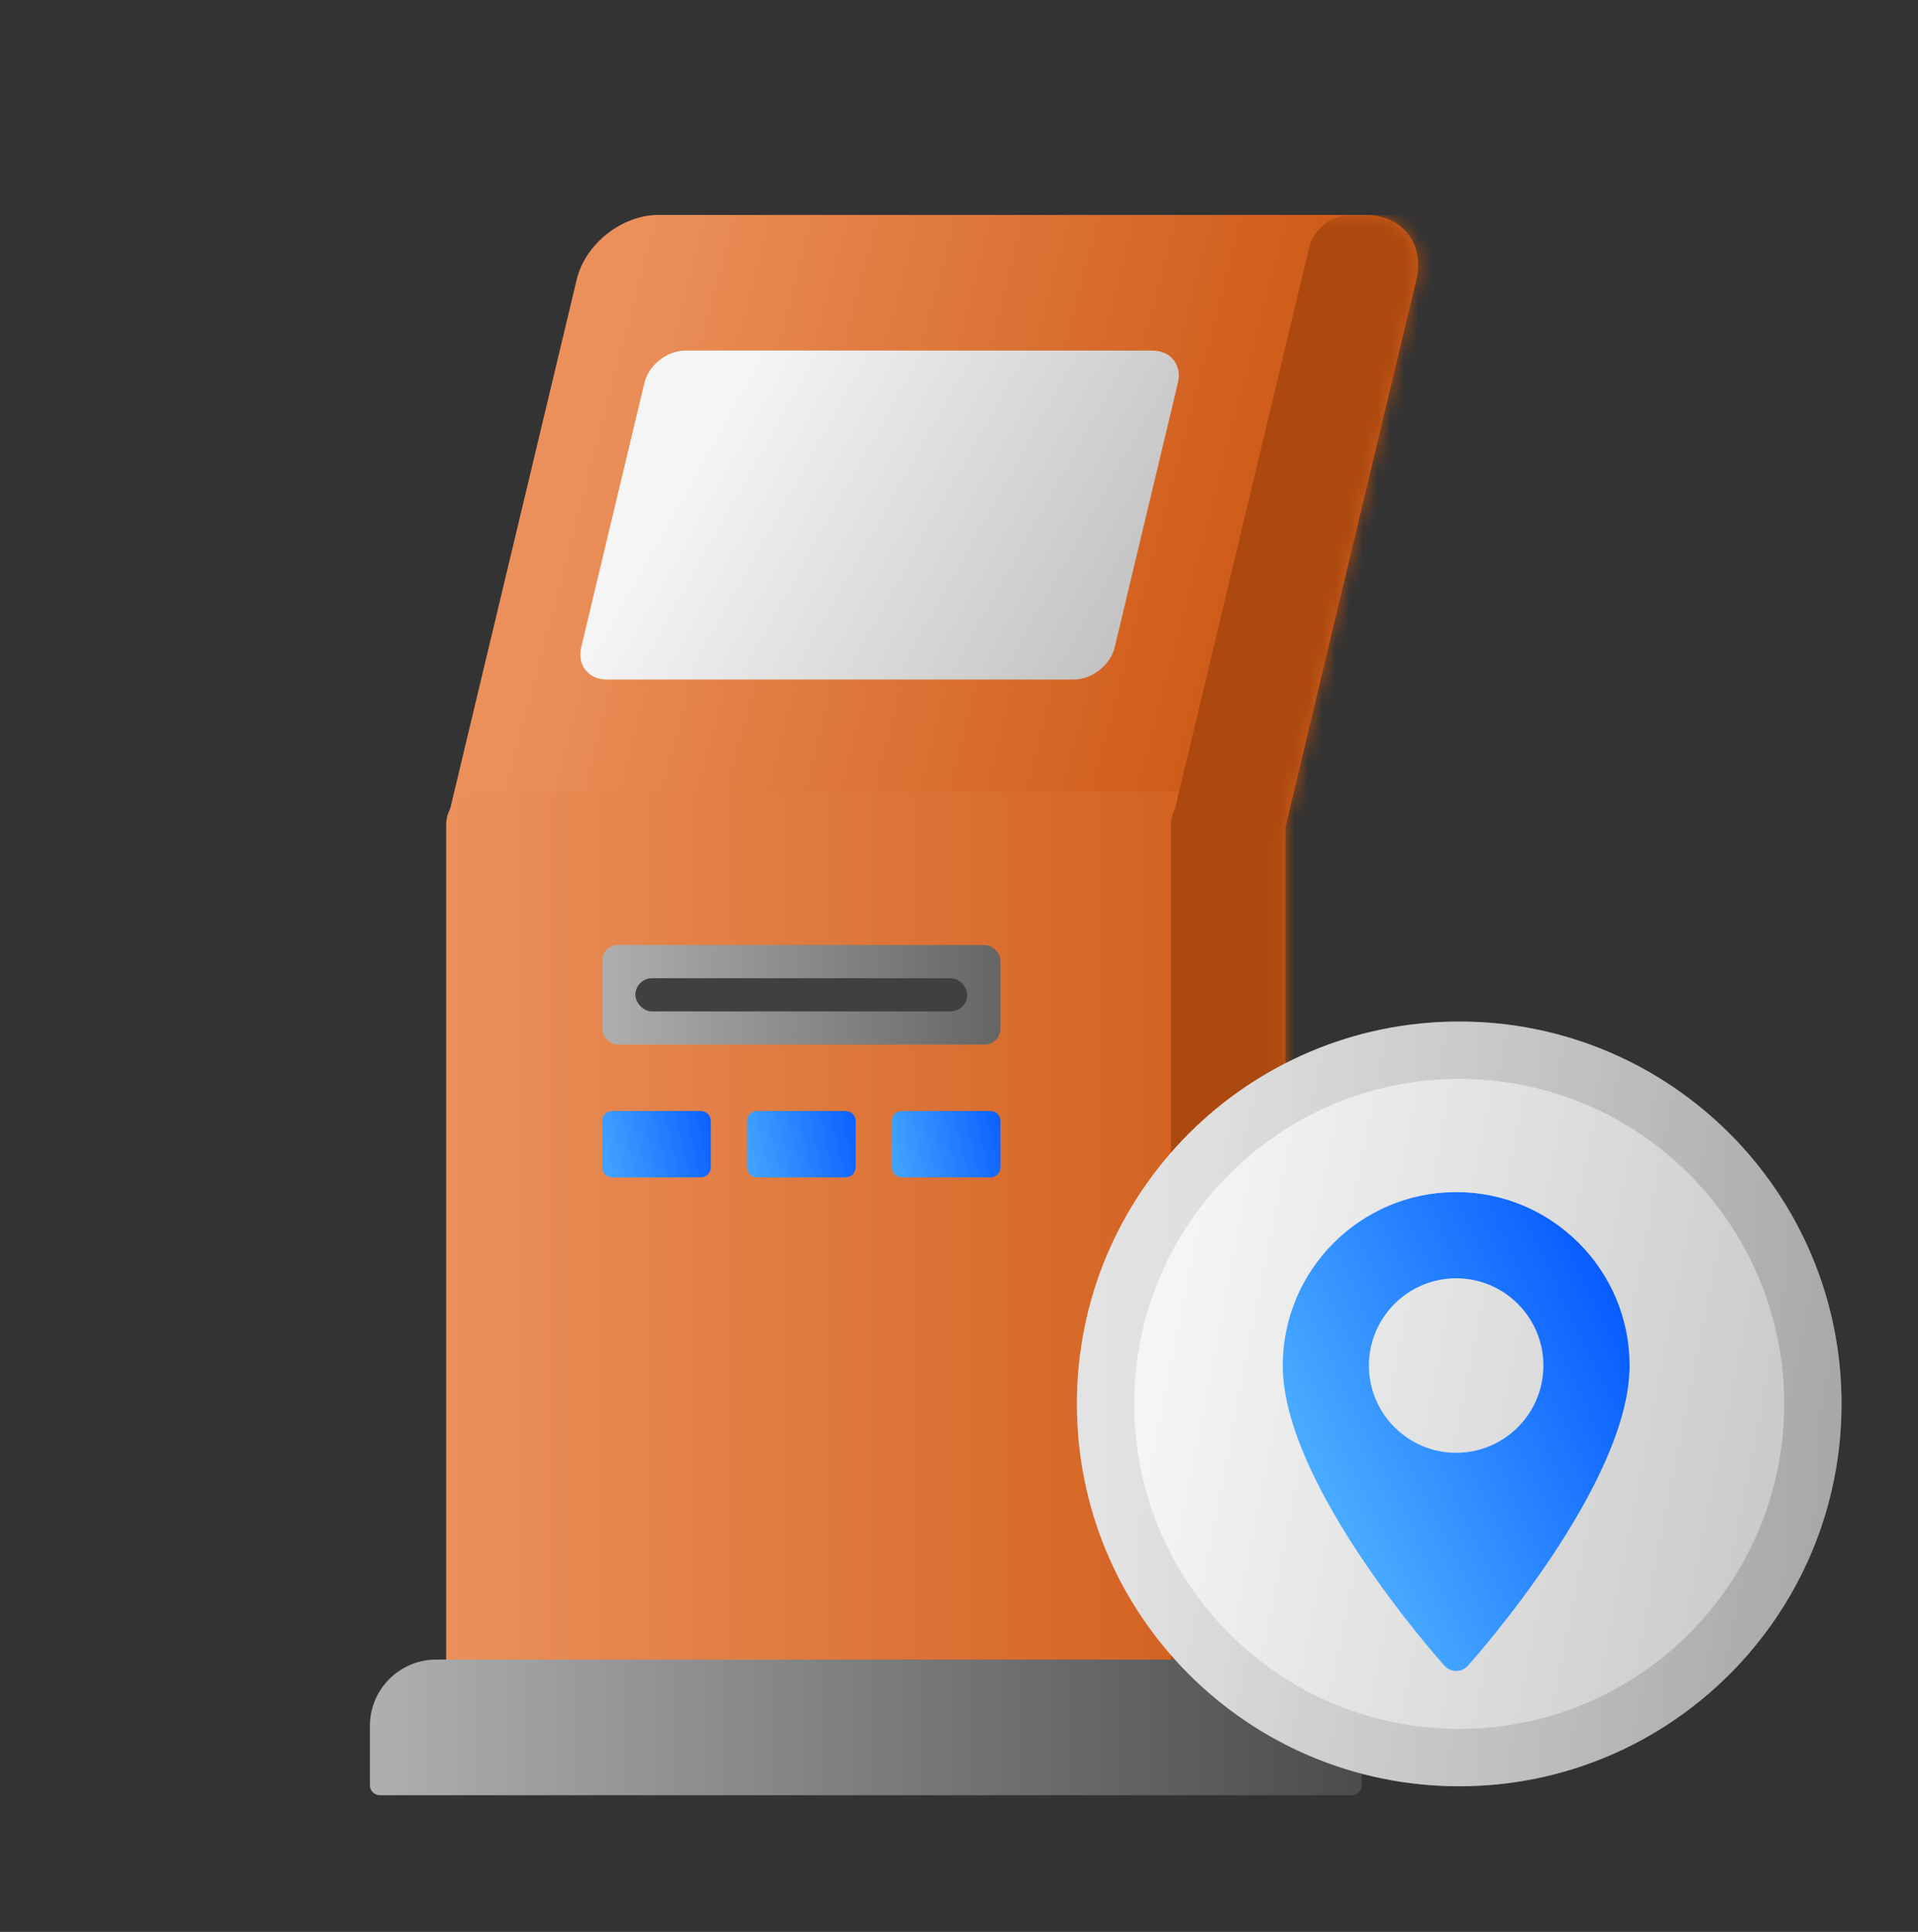
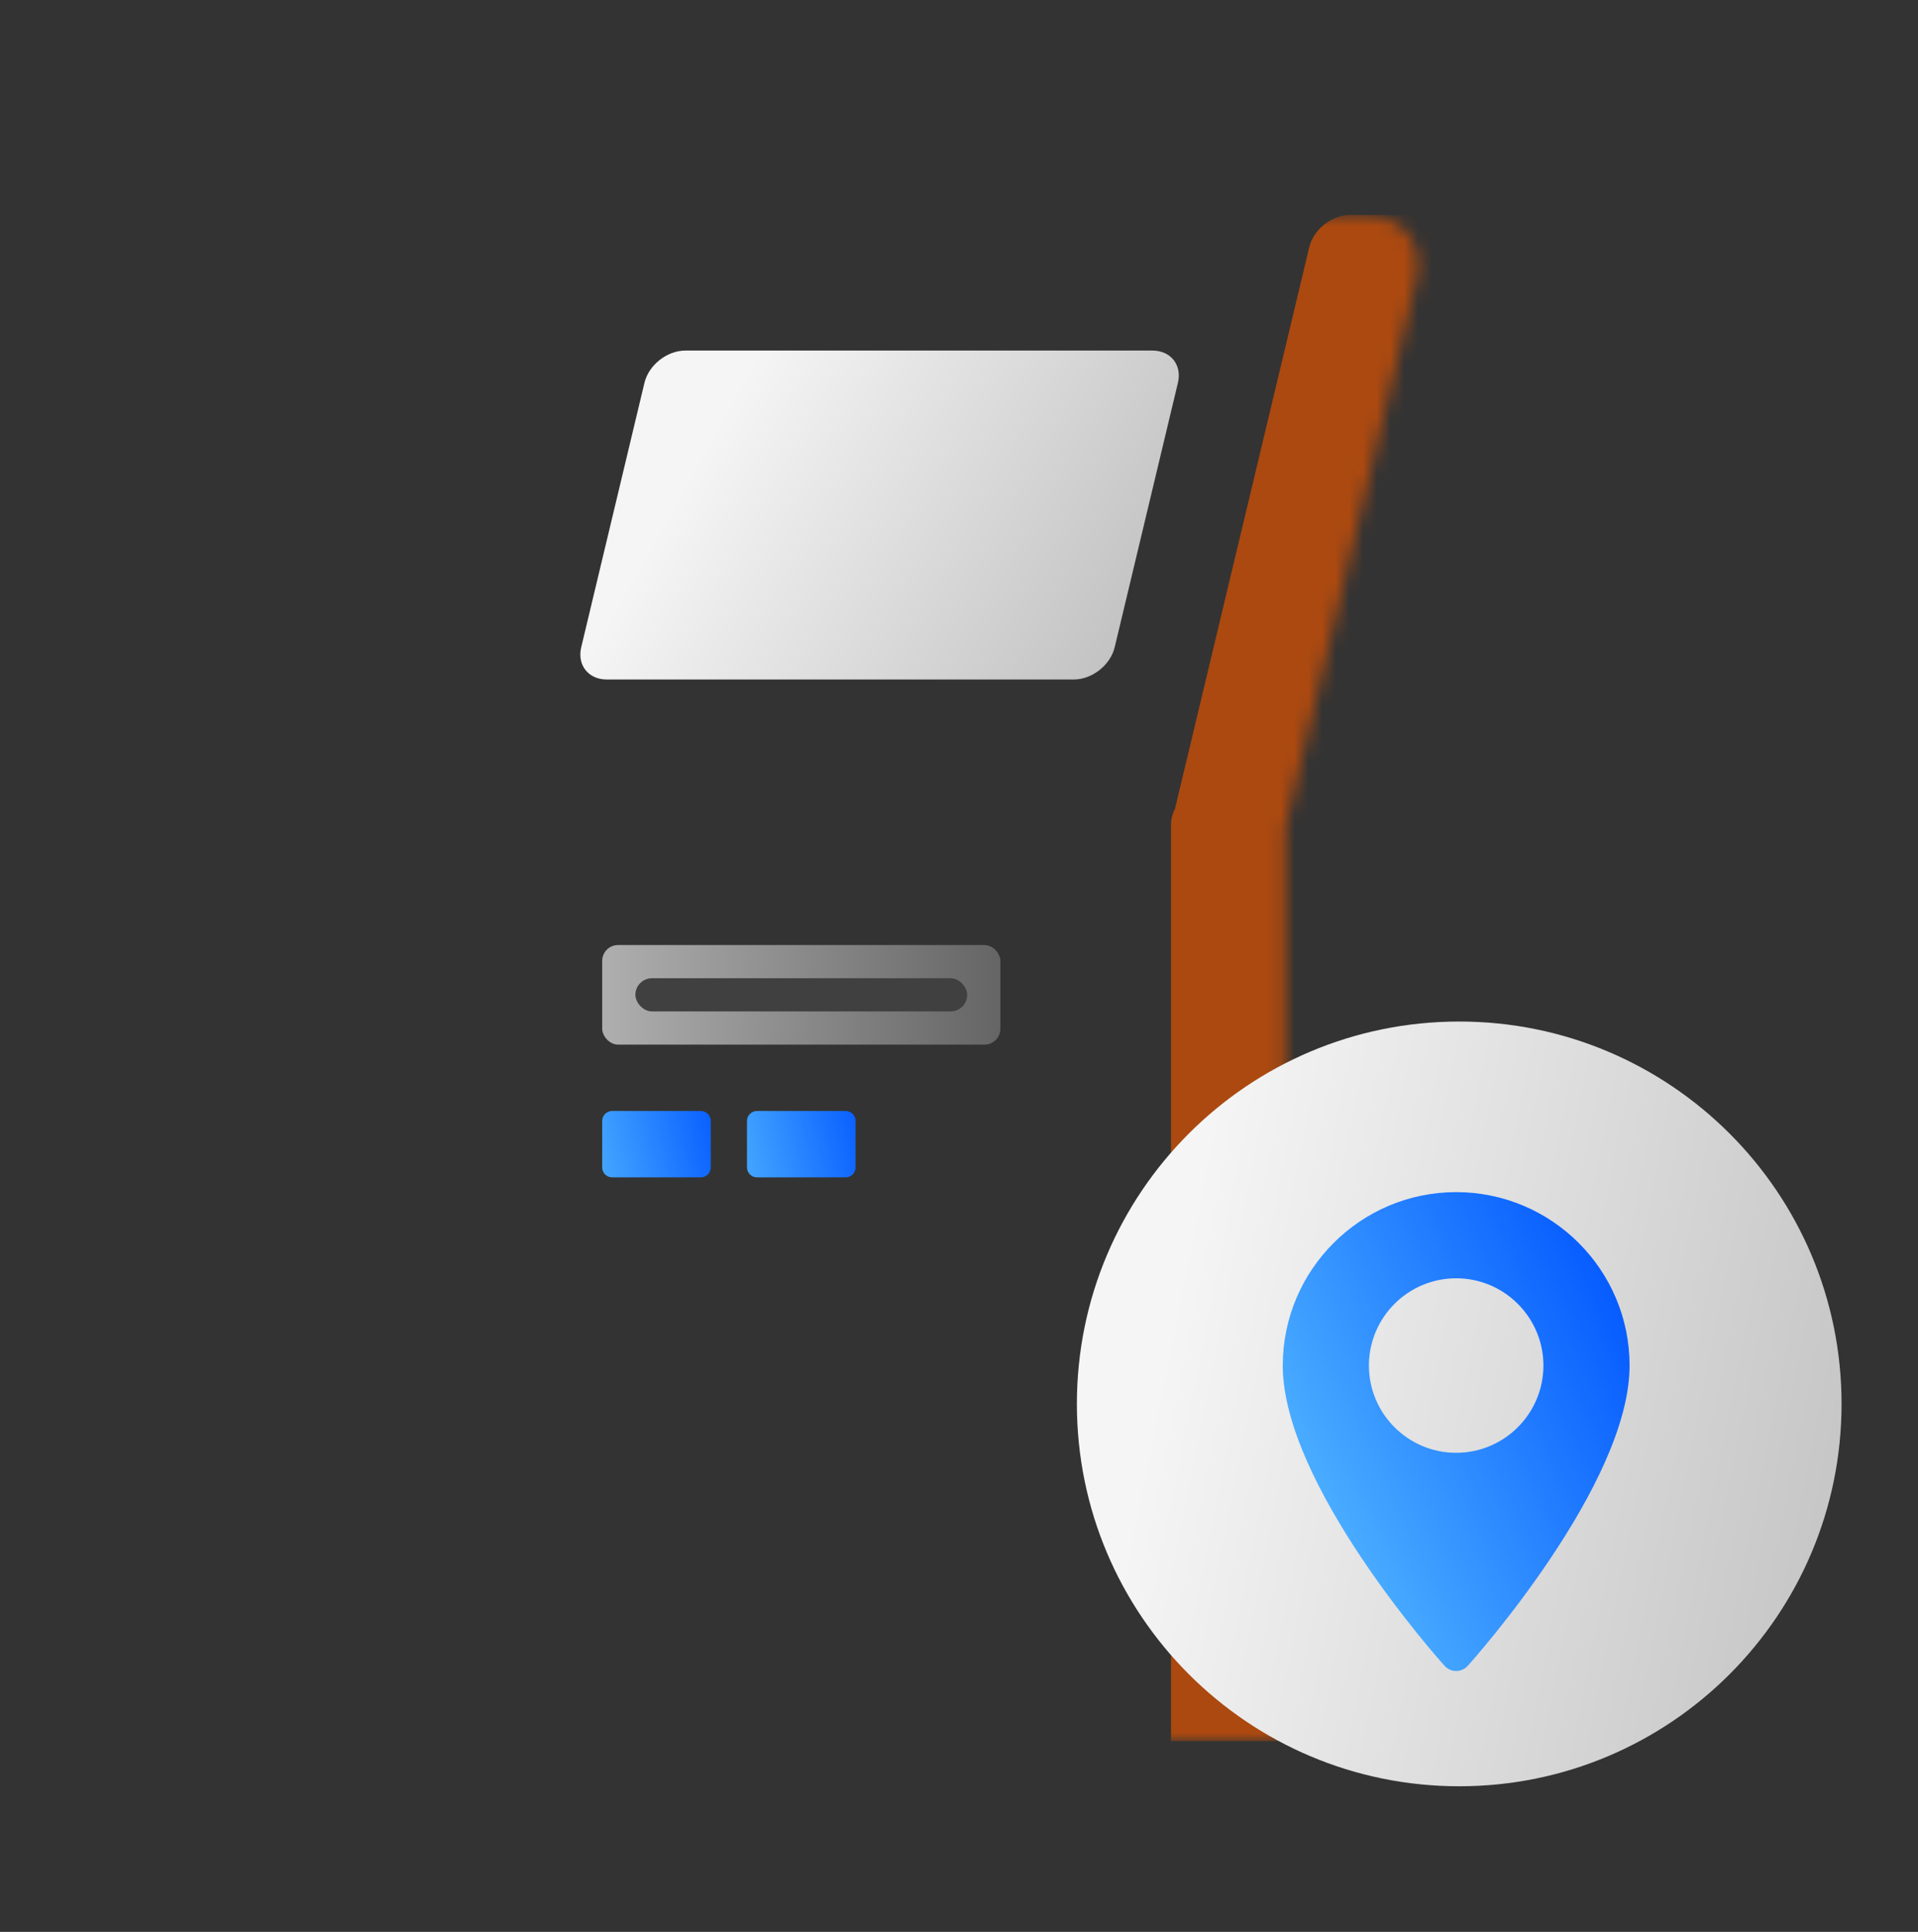
<svg xmlns="http://www.w3.org/2000/svg" width="140" height="141" viewBox="0 0 140 141" fill="none">
  <rect x="0" y="0" width="140" height="141" fill="#333333" stroke="none" />
  <g clip-path="url(#clip0_2145_4579)">
-     <path d="M42.097 20.398C42.719 17.796 45.393 15.686 48.068 15.686H99.668C102.343 15.686 104.008 17.796 103.386 20.398L93.859 60.242H33.781C33.112 60.242 32.696 59.714 32.852 59.064L42.097 20.398Z" fill="url(#paint0_linear_2145_4579)" />
-     <path d="M32.569 60.189C32.569 58.851 33.654 57.767 34.992 57.767H91.407C92.745 57.767 93.829 58.851 93.829 60.189V127.075H32.569V60.189Z" fill="url(#paint1_linear_2145_4579)" />
    <mask id="mask0_2145_4579" style="mask-type:alpha" maskUnits="userSpaceOnUse" x="32" y="15" width="72" height="113">
      <path d="M42.097 20.398C42.719 17.796 45.393 15.686 48.068 15.686H99.668C102.343 15.686 104.008 17.796 103.386 20.398L93.859 60.242H33.781C33.112 60.242 32.696 59.714 32.852 59.064L42.097 20.398Z" fill="url(#paint2_linear_2145_4579)" />
      <path d="M32.569 60.189C32.569 58.851 33.654 57.767 34.992 57.767H91.407C92.745 57.767 93.829 58.851 93.829 60.189V127.075H32.569V60.189Z" fill="url(#paint3_linear_2145_4579)" />
    </mask>
    <g mask="url(#mask0_2145_4579)">
      <path d="M154.996 15.686C156.333 15.686 157.165 16.741 156.854 18.041L146.765 60.242H146.735V127.076H85.476V60.189C85.476 59.778 85.579 59.391 85.76 59.052L95.566 18.041C95.878 16.741 97.214 15.686 98.552 15.686H154.996Z" fill="#AB4910" />
    </g>
    <rect x="43.955" y="68.975" width="29.067" height="7.267" rx="1.158" fill="url(#paint4_linear_2145_4579)" />
    <rect x="46.378" y="71.397" width="24.222" height="2.422" rx="1.211" fill="#404040" />
    <path d="M47.04 27.942C47.351 26.641 48.688 25.586 50.026 25.586H84.12C85.458 25.586 86.29 26.641 85.979 27.942L81.365 47.237C81.054 48.538 79.717 49.593 78.38 49.593H44.285C42.948 49.593 42.115 48.538 42.426 47.237L47.04 27.942Z" fill="url(#paint5_linear_2145_4579)" />
    <path d="M43.955 81.813C43.955 81.411 44.28 81.086 44.682 81.086H51.156C51.557 81.086 51.882 81.411 51.882 81.813V85.204C51.882 85.605 51.557 85.93 51.156 85.93H44.682C44.28 85.93 43.955 85.605 43.955 85.204V81.813Z" fill="url(#paint6_linear_2145_4579)" />
    <path d="M54.525 81.813C54.525 81.411 54.851 81.086 55.252 81.086H61.726C62.127 81.086 62.453 81.411 62.453 81.813V85.204C62.453 85.605 62.127 85.93 61.726 85.93H55.252C54.851 85.93 54.525 85.605 54.525 85.204V81.813Z" fill="url(#paint7_linear_2145_4579)" />
-     <path d="M65.095 81.813C65.095 81.411 65.42 81.086 65.821 81.086H72.295C72.697 81.086 73.022 81.411 73.022 81.813V85.204C73.022 85.605 72.697 85.93 72.295 85.93H65.821C65.42 85.93 65.095 85.605 65.095 85.204V81.813Z" fill="url(#paint8_linear_2145_4579)" />
-     <path d="M27 125.968C27 123.293 29.169 121.124 31.845 121.124H94.553C97.229 121.124 99.398 123.293 99.398 125.968V130.299C99.398 130.7 99.072 131.025 98.671 131.025H27.727C27.325 131.025 27 130.7 27 130.299V125.968Z" fill="url(#paint9_linear_2145_4579)" />
    <path d="M134.42 102.464C134.42 117.877 121.925 130.372 106.512 130.372C91.099 130.372 78.605 117.877 78.605 102.464C78.605 87.051 91.099 74.557 106.512 74.557C121.925 74.557 134.42 87.051 134.42 102.464Z" fill="url(#paint10_linear_2145_4579)" />
-     <path d="M130.233 102.464C130.233 89.363 119.613 78.743 106.512 78.743C93.411 78.743 82.791 89.363 82.791 102.464C82.791 115.565 93.411 126.186 106.512 126.186V130.372C91.099 130.372 78.605 117.877 78.605 102.464C78.605 87.051 91.099 74.557 106.512 74.557C121.925 74.557 134.42 87.051 134.42 102.464C134.42 117.877 121.925 130.372 106.512 130.372V126.186C119.613 126.186 130.233 115.565 130.233 102.464Z" fill="url(#paint11_linear_2145_4579)" fill-opacity="0.25" />
    <path d="M106.289 87.008C99.31 87.008 93.632 92.686 93.632 99.665C93.632 108.327 104.959 121.043 105.441 121.58C105.894 122.084 106.685 122.083 107.137 121.58C107.62 121.043 118.947 108.327 118.947 99.665C118.947 92.686 113.269 87.008 106.289 87.008ZM106.289 106.034C102.778 106.034 99.921 103.177 99.921 99.665C99.921 96.154 102.778 93.297 106.289 93.297C109.801 93.297 112.658 96.154 112.658 99.665C112.658 103.177 109.801 106.034 106.289 106.034Z" fill="url(#paint12_linear_2145_4579)" />
  </g>
  <defs>
    <linearGradient id="paint0_linear_2145_4579" x1="39.531" y1="45.39" x2="85.773" y2="57.509" gradientUnits="userSpaceOnUse">
      <stop stop-color="#EB905B" />
      <stop offset="1" stop-color="#D05C19" />
    </linearGradient>
    <linearGradient id="paint1_linear_2145_4579" x1="32.569" y1="99.847" x2="93.829" y2="99.847" gradientUnits="userSpaceOnUse">
      <stop stop-color="#EB905B" />
      <stop offset="1" stop-color="#D05C19" />
    </linearGradient>
    <linearGradient id="paint2_linear_2145_4579" x1="39.531" y1="45.39" x2="85.773" y2="57.509" gradientUnits="userSpaceOnUse">
      <stop stop-color="#EB905B" />
      <stop offset="1" stop-color="#D05C19" />
    </linearGradient>
    <linearGradient id="paint3_linear_2145_4579" x1="32.569" y1="99.847" x2="93.829" y2="99.847" gradientUnits="userSpaceOnUse">
      <stop stop-color="#EB905B" />
      <stop offset="1" stop-color="#D05C19" />
    </linearGradient>
    <linearGradient id="paint4_linear_2145_4579" x1="44.302" y1="72.349" x2="83.591" y2="72.811" gradientUnits="userSpaceOnUse">
      <stop stop-color="#AEAEAE" />
      <stop offset="1" stop-color="#4A4A4A" />
    </linearGradient>
    <linearGradient id="paint5_linear_2145_4579" x1="80.802" y1="49.593" x2="51.19" y2="32.974" gradientUnits="userSpaceOnUse">
      <stop stop-color="#C2C2C2" />
      <stop offset="1" stop-color="#F5F5F5" />
    </linearGradient>
    <linearGradient id="paint6_linear_2145_4579" x1="53.204" y1="83.508" x2="41.861" y2="86.002" gradientUnits="userSpaceOnUse">
      <stop stop-color="#055AFF" />
      <stop offset="1" stop-color="#51B6FF" />
    </linearGradient>
    <linearGradient id="paint7_linear_2145_4579" x1="63.774" y1="83.508" x2="52.431" y2="86.002" gradientUnits="userSpaceOnUse">
      <stop stop-color="#055AFF" />
      <stop offset="1" stop-color="#51B6FF" />
    </linearGradient>
    <linearGradient id="paint8_linear_2145_4579" x1="74.343" y1="83.508" x2="63.001" y2="86.002" gradientUnits="userSpaceOnUse">
      <stop stop-color="#055AFF" />
      <stop offset="1" stop-color="#51B6FF" />
    </linearGradient>
    <linearGradient id="paint9_linear_2145_4579" x1="27.864" y1="125.721" x2="100.261" y2="125.721" gradientUnits="userSpaceOnUse">
      <stop stop-color="#AEAEAE" />
      <stop offset="1" stop-color="#4A4A4A" />
    </linearGradient>
    <linearGradient id="paint10_linear_2145_4579" x1="134.42" y1="130.372" x2="80.722" y2="119.708" gradientUnits="userSpaceOnUse">
      <stop stop-color="#C2C2C2" />
      <stop offset="1" stop-color="#F5F5F5" />
    </linearGradient>
    <linearGradient id="paint11_linear_2145_4579" x1="134.357" y1="102.407" x2="78.542" y2="102.407" gradientUnits="userSpaceOnUse">
      <stop stop-color="#4B4B4B" />
      <stop offset="1" stop-color="#AEAEAE" />
    </linearGradient>
    <linearGradient id="paint12_linear_2145_4579" x1="116.566" y1="90.21" x2="90.103" y2="103.026" gradientUnits="userSpaceOnUse">
      <stop stop-color="#055AFF" />
      <stop offset="1" stop-color="#51B6FF" />
    </linearGradient>
    <clipPath id="clip0_2145_4579">
      <rect width="140" height="140" fill="white" transform="translate(0 0.78)" />
    </clipPath>
  </defs>
</svg>